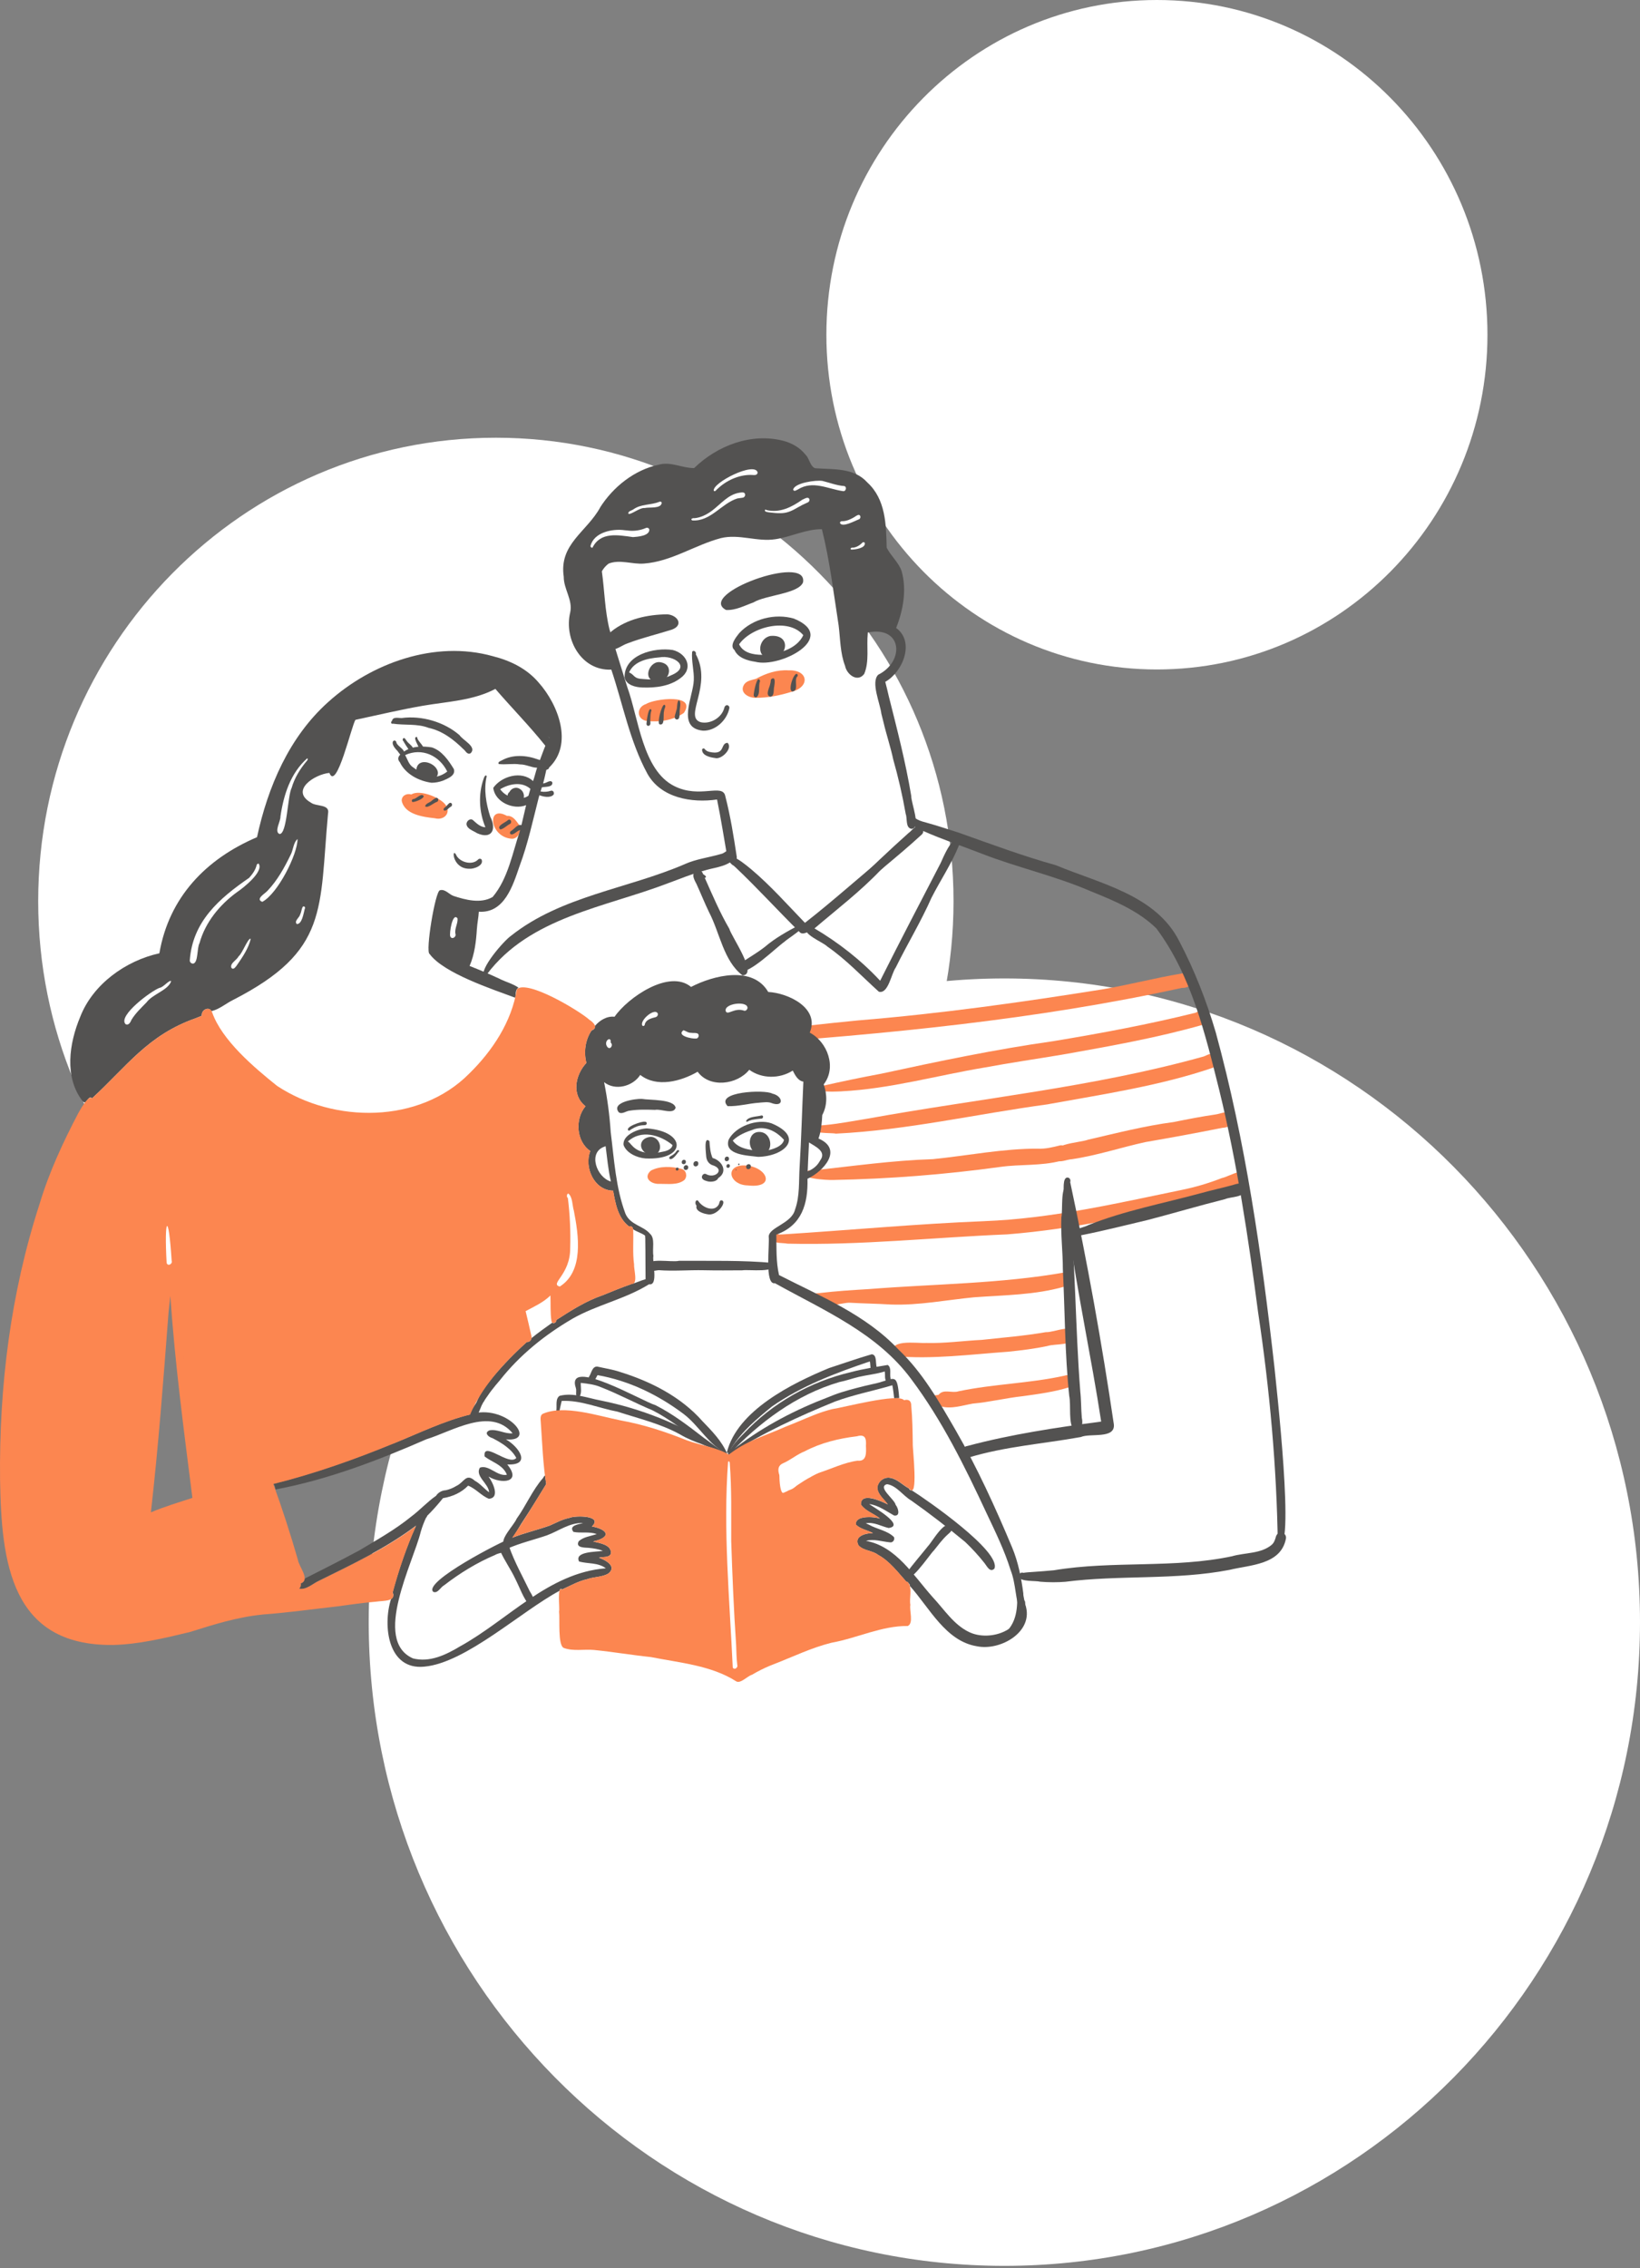
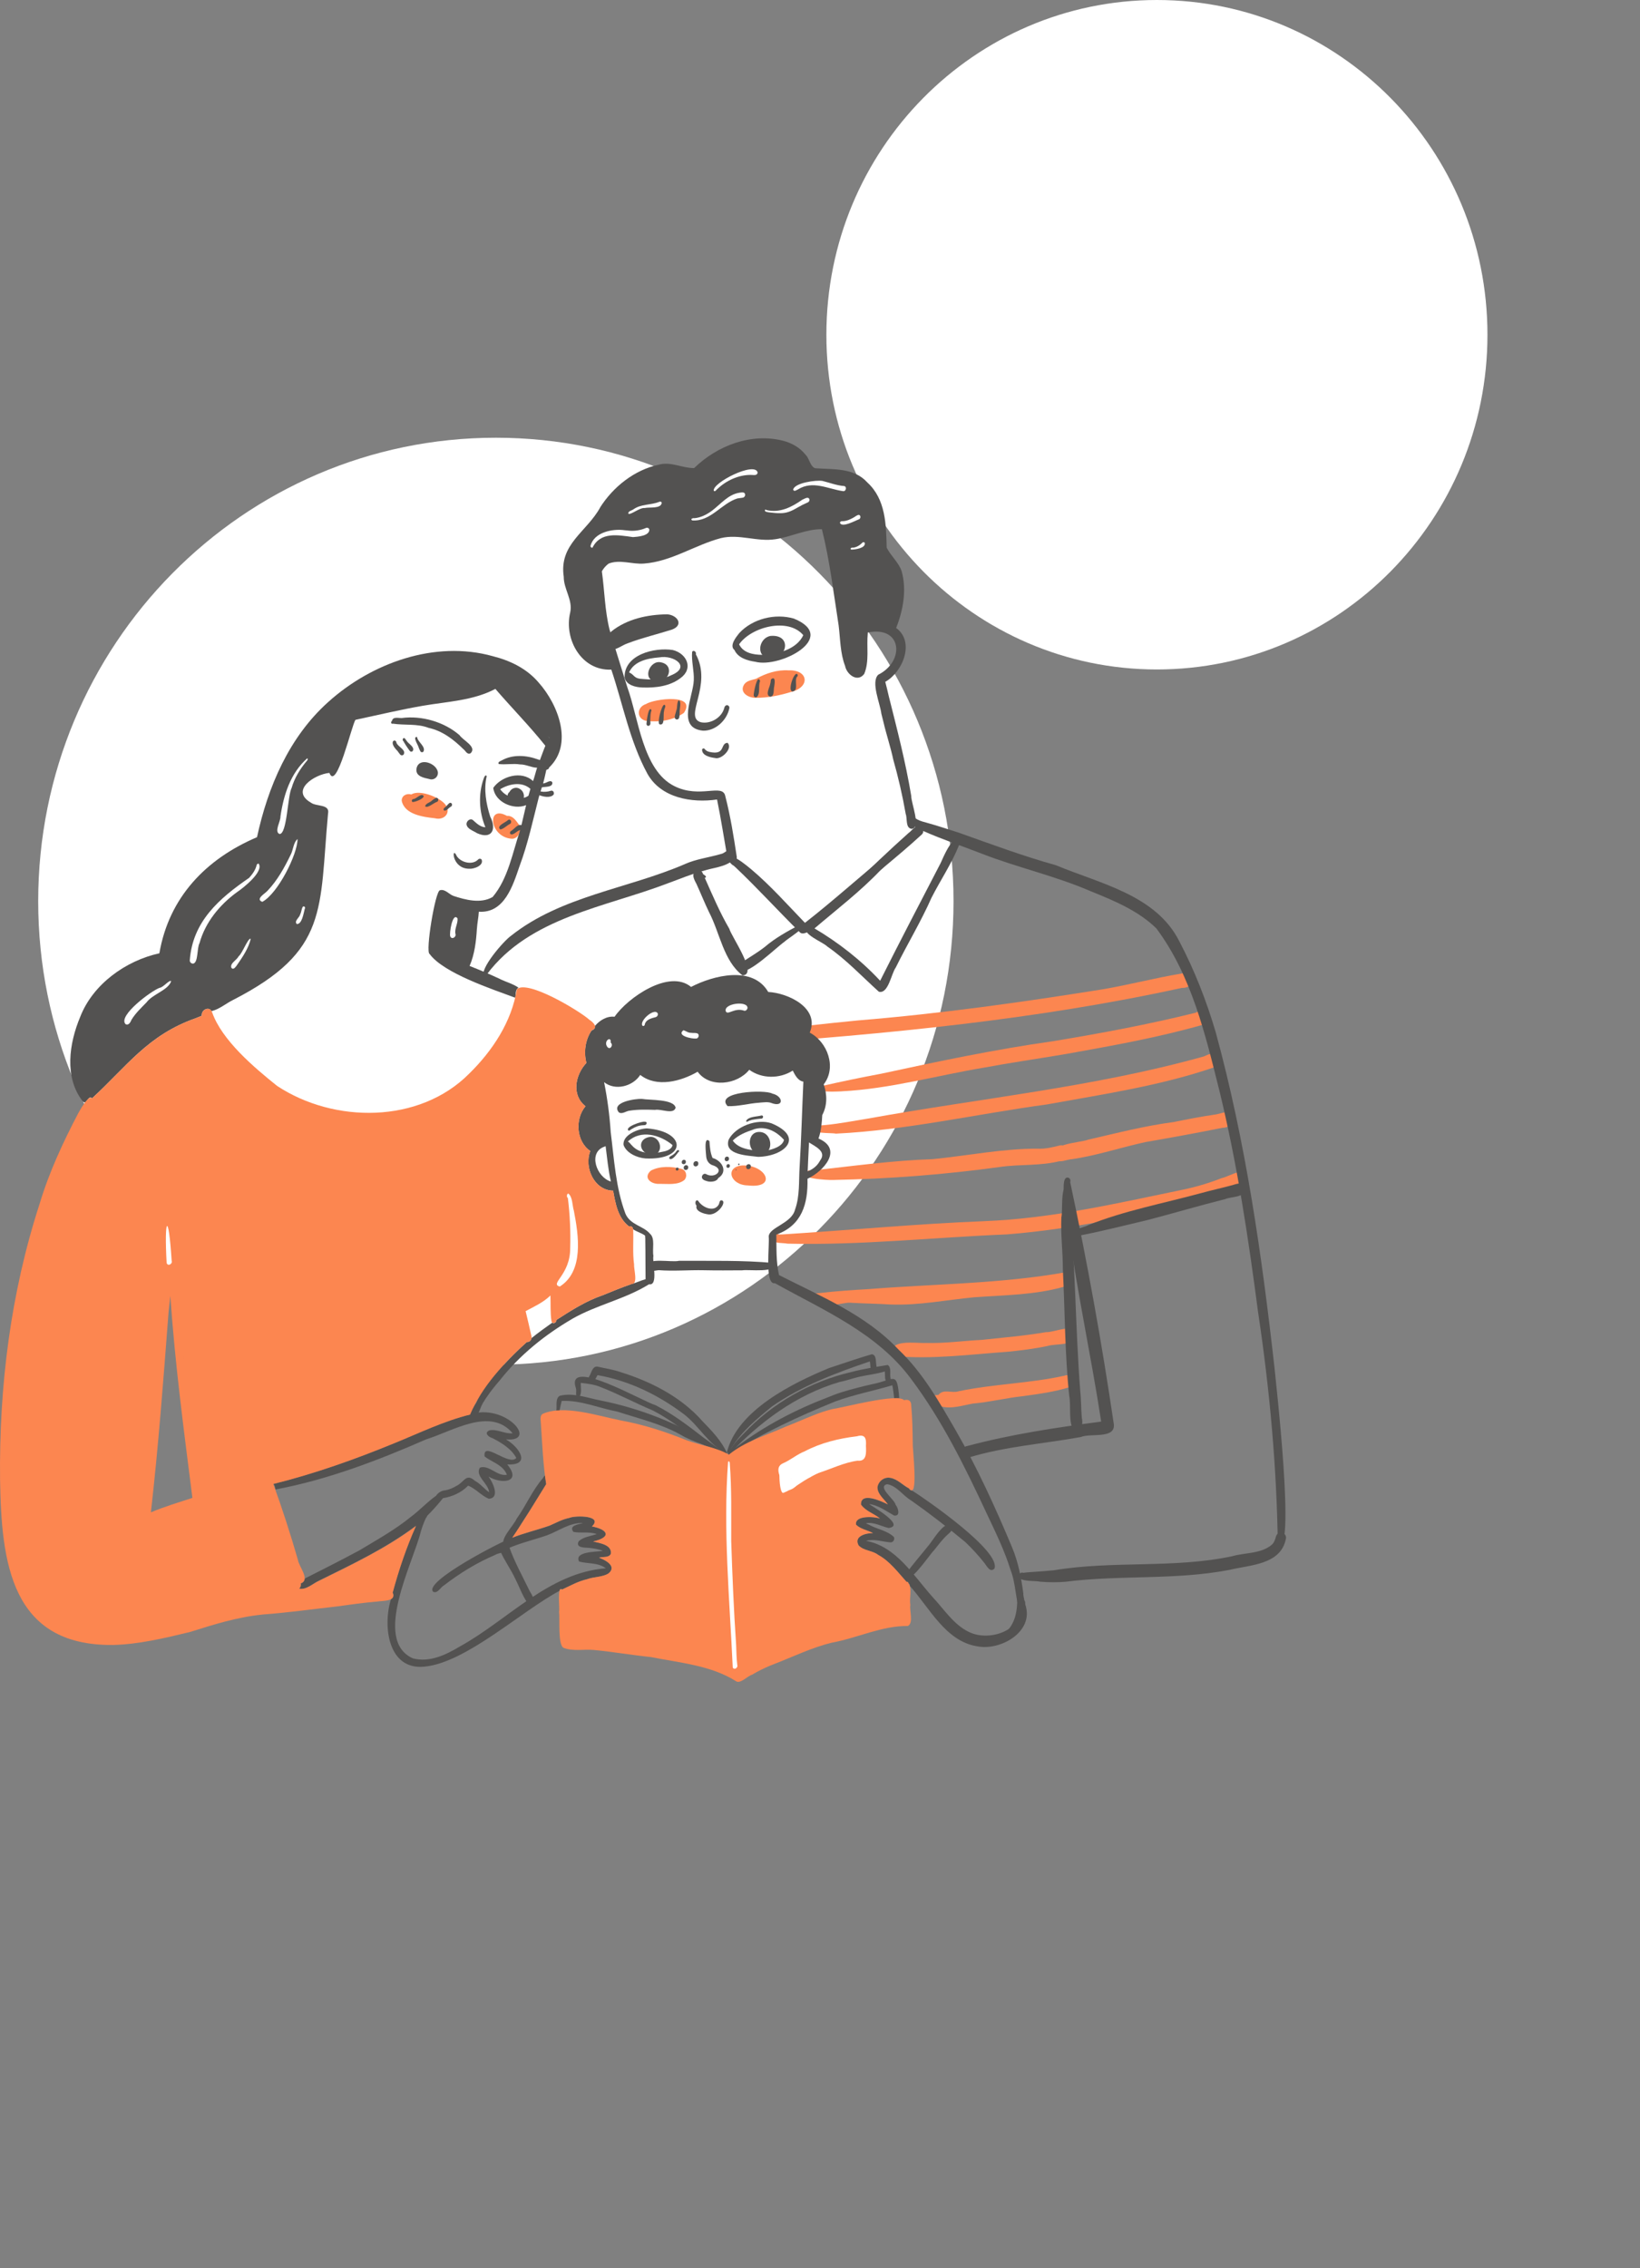
<svg xmlns="http://www.w3.org/2000/svg" width="644" height="890" viewBox="0 0 644 890" fill="none">
  <rect x="0" y="0" width="644" height="890" fill="#808080" stroke="none" />
-   <path d="M394.394 889.171C532.248 889.171 644 776.075 644 636.565C644 497.055 532.248 383.959 394.394 383.959C256.54 383.959 144.788 497.055 144.788 636.565C144.788 776.075 256.54 889.171 394.394 889.171Z" fill="white" />
  <path d="M194.717 535.523C293.971 535.523 374.433 454.095 374.433 353.647C374.433 253.2 293.971 171.771 194.717 171.771C95.462 171.771 15 253.2 15 353.647C15 454.095 95.462 535.523 194.717 535.523Z" fill="white" />
  <path d="M454.302 262.71C525.986 262.71 584.098 203.901 584.098 131.355C584.098 58.81 525.986 0 454.302 0C382.618 0 324.507 58.81 324.507 131.355C324.507 203.901 382.618 262.71 454.302 262.71Z" fill="white" />
  <g clip-path="url(#clip0_1601_11899)">
    <path d="M270.197 410.584C267.781 410.154 254.606 410.993 254.758 408.504C254.774 407.569 255.948 406.831 256.727 407.386C283.642 407.047 310.332 402.93 337.098 400.418C369.191 397.796 401.036 393.334 432.814 388.257H432.773C443.308 386.505 453.672 383.712 464.191 382.008L463.804 382.072C470.337 380.108 469.96 387.927 464.001 387.674C464.131 387.652 464.26 387.633 464.387 387.608C406.615 400.276 347.545 405.815 288.629 409.998H288.946L286.388 410.065H286.407C280.995 410.16 275.599 410.553 270.197 410.584Z" fill="#FC8650" />
    <path d="M321.279 429.26C321.646 427.845 319.946 426.448 322.409 426.236C330.275 424.462 338.165 422.8 346.101 421.33C368.45 416.491 390.836 411.791 413.492 408.596L413.315 408.627L413.72 408.558C432.403 405.47 451.085 401.983 469.469 397.422C473.611 394.914 476.119 400.273 472.002 402.233C454.694 407.151 436.855 410.344 419.148 413.511L419.249 413.495L417.349 413.812H417.413C407.144 415.538 396.831 417.02 386.6 418.926L386.717 418.904L386.312 418.974L386.495 418.942C367.832 422.052 349.406 427.31 330.449 428.256H330.715C328.007 428.37 325.265 428.542 322.58 428.095C322.552 428.728 322.726 429.789 321.89 429.922C321.802 429.935 321.712 429.927 321.628 429.897C321.545 429.868 321.469 429.818 321.409 429.753C321.349 429.688 321.305 429.609 321.283 429.523C321.26 429.437 321.259 429.347 321.279 429.26Z" fill="#FC8650" />
    <path d="M328.223 444.87C326.301 444.411 318.454 445.168 318.977 442.372C319.061 442.174 319.207 442.008 319.393 441.899C319.579 441.79 319.795 441.744 320.009 441.767C325.541 441.548 331.092 440.608 336.56 439.667L336.243 439.724L337.827 439.458L338.039 439.423H338.013C338.963 439.267 339.913 439.109 340.863 438.948L340.765 438.964C384.697 430.999 429.458 426.647 472.525 414.622L472.237 414.711C473.557 414.394 474.719 413.343 476.125 413.625C478.816 414.185 478.449 418.001 476.264 419.009C455.492 426.084 433.495 429.349 411.919 433.26H411.995L410.88 433.447L411.282 433.381C383.591 437.121 356.16 443.505 328.223 444.87Z" fill="#FC8650" />
    <path d="M327.115 463.049C325.37 463.138 311.523 462.546 317.526 459.303C317.939 459.35 318.355 459.366 318.771 459.35H318.739C334.587 457.631 350.385 455.379 366.341 454.872C380.162 453.485 393.889 450.689 407.821 450.755H407.407C410.507 450.939 413.448 450.175 416.421 449.438C420.332 449.146 419.955 454.986 416.58 455.54C408.825 457.605 400.687 456.807 392.781 457.925C371.012 460.927 349.085 462.638 327.115 463.049Z" fill="#FC8650" />
    <path d="M414.312 455.265C410.468 448.614 423.495 448.655 427.314 447.227C438.473 444.652 449.581 441.786 460.951 440.304C466.376 439.195 471.803 438.144 477.284 437.349C479.431 437.058 482.008 435.652 484.006 436.928C486.641 439.712 482.942 442.584 480.058 442.565C469.995 444.589 459.906 446.426 449.793 448.177C440.157 450.28 430.75 453.45 420.978 454.888C418.815 454.989 416.307 456.465 414.312 455.265Z" fill="#FC8650" />
    <path d="M309.211 488.034C307.273 487.619 304.436 488.154 303.113 486.451C302.524 484.949 304.696 483.803 305.88 484.452L307.463 484.408H307.235C333.723 482.742 360.179 480.234 386.714 479.204H386.521C412.682 478.219 438.238 472.278 463.782 467.005C469.246 465.907 474.603 464.331 479.792 462.296C482.898 461.688 490.558 456.475 489.725 463.103C487.825 466.97 478.566 468.034 474.561 470.036L474.725 469.988L474.336 470.109L474.409 470.086L473.605 470.334L473.772 470.28C448.01 476.484 421.953 482.314 395.485 484.395C366.736 485.576 338.001 488.731 309.211 488.034Z" fill="#FC8650" />
    <path d="M349.913 511.923C344.53 511.587 339.1 511.527 333.701 511.213C330.718 511.064 323.046 514.187 322.906 509.357C321.814 509.088 320.652 508.936 319.623 508.496C319.059 507.343 321.13 507.546 321.801 507.426C328.194 506.659 334.663 506.254 341.161 505.867C366.961 503.806 392.993 503.793 418.502 499.255C422.089 499.635 420.842 504.493 417.869 504.924C406.441 508.192 394.291 508.224 382.496 509.082C371.651 510.127 360.85 512.303 349.913 511.923Z" fill="#FC8650" />
    <path d="M351.417 532.173C347.469 525.088 360.074 527.245 363.766 527.004C371.049 527.21 378.294 526.143 385.574 525.791C393.949 524.882 402.356 524.208 410.674 522.767C413.917 523.001 422.64 518.649 422.552 524.185C421.025 528.394 414.851 527.109 411.282 528.208C406.216 529.287 401.048 529.908 395.887 530.443C381.207 531.492 365.945 533.509 351.417 532.173Z" fill="#FC8650" />
    <path d="M369.46 551.894C369.082 551.756 368.745 551.525 368.48 551.223C368.215 550.921 368.031 550.557 367.943 550.164C366.822 550.003 364.352 550.079 364.643 548.397C364.706 548.16 364.845 547.95 365.039 547.801C365.233 547.651 365.472 547.57 365.717 547.571C366.672 547.614 367.629 547.541 368.567 547.352C370.467 544.872 373.833 546.858 376.445 545.956C390.175 543.074 404.31 542.884 417.992 539.85C421.241 538.719 423.217 542.456 420.208 544.283C414.23 546.184 407.859 547.032 401.634 547.891C395.048 548.591 388.617 550.222 382.002 550.798C377.927 551.517 373.617 553.031 369.46 551.894Z" fill="#FC8650" />
    <path d="M296.827 273.836C293.902 273.956 290.127 271.72 292.271 268.509C293.313 267.09 295.231 266.849 296.818 266.399C300.703 264.243 305.165 262.754 309.651 263.064C317.403 262.748 318.283 269.554 310.839 271.479C306.336 272.87 301.552 273.87 296.827 273.836Z" fill="#FC8650" />
    <path d="M254.333 282.947C249.995 282.63 249.663 277.582 253.659 276.28C256.993 274.174 273.769 272.052 268.541 279.764C264.485 282.576 259.194 283.479 254.333 282.947Z" fill="#FC8650" />
    <path d="M170.755 321.1C166.144 320.594 158.893 319.64 157.75 314.26C157.652 312.217 159.735 311.216 161.509 311.758C164.716 309.762 172.252 312.733 174.64 315.434C177.499 318.633 174.602 322.117 170.755 321.1Z" fill="#FC8650" />
    <path d="M200.694 329.122C192.188 328.308 190.998 315.675 199.069 320.169C201.707 319.998 202.954 322.608 204.291 324.318L204.221 324.27C205.016 324.828 204.832 326.132 203.993 326.56C203.721 328.077 202.283 329.379 200.694 329.122Z" fill="#FC8650" />
    <path d="M258.979 464.566C255.758 464.801 252.329 462.219 255.584 459.379C259.115 457.478 263.744 457.703 267.56 458.676C269.491 459.154 270.03 461.589 268.779 463.018C266.173 465.184 262.183 464.519 258.979 464.566Z" fill="#FC8650" />
    <path d="M293.639 465.184C286.612 465.041 284.633 457.9 291.4 457.352C300.858 456.915 305.5 466.533 293.639 465.184Z" fill="#FC8650" />
    <path d="M278.199 463.654C277.341 463.442 276.242 463.217 275.742 462.425C275.299 461.545 276.154 460.338 277.145 460.677C280.783 462.859 285.061 458.805 279.656 457.193L279.801 457.26C278.329 456.753 277.487 455.436 277.325 453.928C277.293 452.842 276.198 445.539 278.592 447.813C278.728 450.03 278.908 452.357 279.808 454.41C283.516 455.442 286.008 459.746 282.059 462.289C281.464 463.66 279.513 463.844 278.199 463.654Z" fill="#535251" />
    <path d="M277.819 476.496C276.214 476.275 272.873 475.249 273.528 473.133C272.734 472.446 273.009 470.365 274.266 471.252L274.193 471.185C274.159 471.16 274.122 471.139 274.083 471.122C275.568 473.656 280.248 475.977 282.217 472.737C282.534 472.189 282.439 471.331 283.079 471.021C286.045 471.005 281.682 477.437 277.819 476.496Z" fill="#535251" />
    <path d="M253.437 454.593C250.192 454.34 246.009 452.522 244.866 449.342C244.346 445.358 250.711 442.885 254.048 442.809C269.634 443.996 269.783 455.382 253.437 454.593ZM257.674 452.376C258.739 452.26 259.797 452.079 260.84 451.835L260.711 451.863C262.053 451.578 263.849 450.856 264.092 449.346C259.213 445.301 251.664 443.167 246.538 447.965C247.291 448.281 247.703 449.168 248.336 449.681L248.209 449.564C250.594 452.215 254.267 452.709 257.674 452.367V452.376Z" fill="#535251" />
    <path d="M297.736 453.973C293.791 453.44 284.136 453.32 286.134 447.214L286.096 447.3C288.807 441.96 297.347 438.866 302.954 440.814C316.187 446.331 307.954 453.776 297.736 453.973ZM300.64 451.559C303.113 451.192 307.356 449.912 307.847 447.3C304.807 443.816 300.209 441.548 295.634 443.316L295.795 443.281C292.914 444.199 289.928 445.428 287.743 447.581C290.219 451.287 296.466 451.629 300.64 451.559Z" fill="#535251" />
    <path d="M255.977 453.143C250.879 452.804 250.011 446.869 255.267 446.131C259.726 445.925 260.948 453.146 255.977 453.143ZM256.312 450.578C256.461 450.541 256.604 450.484 256.737 450.407C256.653 450.265 256.558 450.13 256.452 450.004C256.281 450.151 256.061 450.227 255.837 450.218C255.612 450.208 255.4 450.114 255.242 449.954C255.342 450.113 255.407 450.293 255.432 450.479C255.719 450.556 256.016 450.589 256.312 450.578Z" fill="#535251" />
    <path d="M298.411 452.88C293.1 452.563 293.028 443.623 298.658 444.231C303.664 444.791 303.92 453.409 298.411 452.88Z" fill="#535251" />
    <path d="M254.653 451.778C254.351 451.668 254.086 451.475 253.889 451.221C253.691 450.968 253.569 450.664 253.536 450.344C253.503 450.024 253.56 449.702 253.702 449.413C253.844 449.125 254.063 448.882 254.337 448.712C257.456 444.497 259.83 453.206 254.653 451.778Z" fill="#535251" />
-     <path d="M246.886 443.705C244.907 442.378 252.145 439.857 253.26 440.203C253.353 440.183 253.449 440.187 253.54 440.213C253.632 440.238 253.715 440.286 253.785 440.35C253.854 440.415 253.906 440.496 253.938 440.585C253.97 440.675 253.979 440.77 253.966 440.864C253.912 441.631 253.083 441.533 252.519 441.564H252.605C250.92 441.596 249.41 442.223 247.994 443.097L248.061 443.062C247.636 443.211 247.345 443.731 246.886 443.705Z" fill="#535251" />
+     <path d="M246.886 443.705C244.907 442.378 252.145 439.857 253.26 440.203C253.353 440.183 253.449 440.187 253.54 440.213C253.632 440.238 253.715 440.286 253.785 440.35C253.854 440.415 253.906 440.496 253.938 440.585C253.912 441.631 253.083 441.533 252.519 441.564H252.605C250.92 441.596 249.41 442.223 247.994 443.097L248.061 443.062C247.636 443.211 247.345 443.731 246.886 443.705Z" fill="#535251" />
    <path d="M292.958 439.93C293.826 438.074 297.21 438.267 299.072 437.713C300.101 437.738 299.626 439.211 298.734 438.98H298.759C297.676 439.081 296.59 439.208 295.526 439.414H295.463L295.146 439.49H295.19C294.843 439.578 294.501 439.683 294.164 439.807L294.221 439.784C293.826 439.93 293.214 440.541 292.958 439.93Z" fill="#535251" />
    <path d="M242.982 436.491C239.815 432.529 249.486 431.088 252.066 431.233C255.1 431.778 264.612 431.233 265.305 434.689C264.514 437.523 259.485 435.031 257.253 435.54C253.906 435.436 250.515 435.328 247.196 435.857C245.812 435.993 244.286 437.396 242.982 436.491Z" fill="#535251" />
    <path d="M285.716 434.074C280.425 428.402 300.418 427.458 303.277 429.156C307.644 430.125 307.954 434.784 302.793 432.804H302.837C301.409 432.32 299.908 432.611 298.436 432.684H298.594L298.015 432.725H298.173C294.015 432.985 289.874 434.229 285.716 434.074Z" fill="#535251" />
    <path d="M265.369 458.774C265.391 458.01 266.55 457.953 266.477 458.774C266.455 459.543 265.296 459.6 265.369 458.774Z" fill="#535251" />
    <path d="M267.718 455.993C267.75 454.881 269.431 454.799 269.327 455.993C269.295 457.108 267.614 457.193 267.718 455.993Z" fill="#535251" />
    <path d="M268.491 458.182C268.525 456.972 270.362 456.88 270.248 458.182C270.213 459.401 268.377 459.493 268.491 458.182Z" fill="#535251" />
    <path d="M272.316 456.693C272.354 455.373 274.355 455.278 274.216 456.693C274.178 458.02 272.18 458.118 272.316 456.693Z" fill="#535251" />
    <path d="M284.586 454.777C284.621 453.618 286.375 453.529 286.267 454.777C286.248 455.942 284.478 456.028 284.586 454.777Z" fill="#535251" />
    <path d="M285.257 457.558C285.286 456.607 286.71 456.544 286.622 457.558C286.593 458.505 285.168 458.574 285.257 457.558Z" fill="#535251" />
    <path d="M289.867 456.893C289.867 456.522 290.437 456.494 290.406 456.893C290.374 457.292 289.836 457.292 289.867 456.893Z" fill="#535251" />
    <path d="M293.015 457.827C293.053 456.56 294.962 456.468 294.845 457.827C294.798 459.097 292.898 459.192 293.015 457.827Z" fill="#535251" />
    <path d="M288.857 459.098C288.857 458.859 289.226 458.84 289.204 459.098C289.182 459.355 288.838 459.352 288.857 459.098Z" fill="#535251" />
    <path d="M262.867 454.679C262.63 454.185 263.079 453.801 263.5 453.624L263.434 453.662C263.761 453.481 264.079 453.281 264.384 453.064C264.571 452.918 264.745 452.766 264.916 452.604L264.868 452.655C265.41 452.294 265.742 451.157 266.474 451.315C266.545 451.36 266.603 451.424 266.639 451.501C266.675 451.577 266.688 451.663 266.677 451.746C266.666 451.83 266.631 451.909 266.577 451.974C266.522 452.038 266.45 452.086 266.369 452.11C265.704 452.972 263.972 455.546 262.867 454.679Z" fill="#535251" />
    <path d="M400.849 633.197C398.651 627.994 399.009 621.562 396.84 616.121C394.452 608.415 390.871 601.144 387.432 593.863C378.911 575.596 369.966 557.379 357.82 541.192C344.407 523.042 323.413 514.2 304.306 503.562C300.095 504.347 302.296 488.24 301.859 485.231C302.017 481.586 310.804 480.164 312.172 474.742C314.145 469.358 313.619 463.467 314.005 457.833C314.67 446.717 314.955 435.585 315.468 424.459C313.309 424.111 312.207 421.884 311.301 420.12C306.165 423.385 299.199 423.408 294.218 419.804C289.494 425.691 278.702 427.088 273.953 420.57C267.411 424.348 257.899 426.92 251.408 421.815C248.51 426.35 241.56 428.149 237.219 424.665C238.515 431.146 239.384 437.705 239.818 444.3C239.818 444.234 239.818 444.167 239.793 444.101C241.161 454.869 241.766 466.112 245.616 476.31C247.582 480.788 252.649 481.019 255.21 484.126C257.379 485.921 256.046 490.222 256.585 492.835V492.81C256.053 495.179 258.662 504.673 254.859 503.973C245.483 509.832 234.359 512.03 224.778 517.497L224.831 517.465L224.667 517.56H224.689C213.923 523.837 204.075 531.77 196.336 541.582C194.008 544.244 191.847 547.049 189.867 549.981C189.304 551.096 188.021 553.743 186.745 551.881C187.673 545.23 201.441 531.387 206.89 526.605C207.777 526.754 208.584 525.972 208.689 525.126C211.33 522.988 214.1 521.009 216.874 519.039C217.606 519.612 218.521 518.767 218.48 517.965C224.258 514.247 230.081 510.529 236.579 508.296L236.525 508.322L236.481 508.347C240.309 506.764 244.137 505.215 248.045 503.847C249.818 503.416 251.645 502.475 253.501 501.988C253.428 497.044 253.501 492.021 253.393 487.125C253.393 487.169 253.393 487.214 253.393 487.261C253.423 486.462 253.392 485.661 253.301 484.867C251.87 483.819 250.071 483.4 248.602 482.393C248.602 482.365 248.602 482.34 248.602 482.311C248.602 482.283 248.602 482.311 248.602 482.311C248.601 482.305 248.601 482.298 248.602 482.292C248.597 482.266 248.591 482.241 248.583 482.216C248.557 482.038 248.492 481.869 248.392 481.72C248.292 481.571 248.159 481.446 248.005 481.355C247.85 481.264 247.677 481.208 247.498 481.193C247.319 481.177 247.139 481.202 246.971 481.266C242.602 477.912 241.68 472.341 240.746 467.255C233.305 467.141 229.252 458.08 231.785 451.692C226.206 447.892 225.718 439.05 229.904 434.112C224.284 429.713 225.886 421.761 230.256 417.105C229.144 412.852 229.819 407.994 232.326 404.329C232.73 404.252 233.09 404.028 233.336 403.699C233.582 403.37 233.696 402.961 233.656 402.553C235.534 400.358 238.352 398.645 241.329 398.99C246.525 391.475 262.816 380.181 271.366 387.291C280.175 382.727 295.621 378.838 301.669 389.27C309.569 389.685 322.004 395.585 317.976 405.223C324.983 408.925 328.622 418.91 323.457 425.526C324.835 429.495 324.904 433.786 322.894 437.561C322.719 440.671 322.479 443.825 321.405 446.783C331.221 450.954 323.445 459.654 317.08 462.577C317.324 472.424 314.886 480.876 304.851 484.487C304.94 489.779 304.709 495.115 305.912 500.357C322.32 508.759 339.989 515.9 352.848 529.62C362.313 538.583 368.788 550.079 375.27 561.255C383.775 575.995 390.881 591.592 397.454 607.275C399.848 613.02 401.042 619.164 401.843 625.312C401.682 627.259 404.553 633.913 400.849 633.197ZM237.361 449.963C230.664 452.3 234.397 462.15 239.894 463.654C238.811 459.1 238.435 454.419 237.817 449.789L237.361 449.963ZM317.663 448.848C317.504 452.459 317.27 456.063 317.159 459.673C319.005 458.942 320.721 457.665 321.735 455.936L321.627 456.123C321.823 455.787 322.023 455.452 322.219 455.113L322.105 455.309C324.692 451.851 320.094 449.884 317.672 448.31C317.678 448.481 317.672 448.671 317.663 448.848Z" fill="#535251" />
    <path d="M117.412 623.395C117.696 623.145 117.906 622.82 118.017 622.458C118.129 622.096 118.139 621.71 118.046 621.343C118.945 621.22 119.597 620.33 119.661 619.465C126.833 615.839 134.014 612.225 141.101 608.403L141.069 608.422C148.064 604.238 155.245 600.232 161.569 595.07C164.925 592.558 167.784 589.369 171.223 586.987C171.635 586.353 172.19 585.825 172.845 585.447C173.499 585.068 174.233 584.849 174.988 584.808L174.805 584.853C176.368 584.539 177.862 583.947 179.215 583.105L179.291 583.063L179.355 583.029L179.291 583.063C182.296 581.673 182.961 577.917 186.498 581.109L186.47 581.09C188.629 582.24 190.105 584.21 192.055 585.603C191.9 582.161 186.41 579.269 188.446 575.934C192.03 574.668 195.181 579.463 199.037 578.737C198.913 578.364 198.747 578.005 198.54 577.67C198.539 577.677 198.539 577.685 198.54 577.692C196.732 574.595 192.933 573.619 190.289 571.539C189.525 565.097 199.813 575.497 202.745 572.14C200.861 568.555 196.957 566.212 193.449 564.381H193.477C191.894 564.011 189.855 562.234 192.258 561.287C195.377 560.723 198.274 562.807 201.301 562.446C192.562 551.97 177.629 561.686 167.357 564.825L167.585 564.733C148.479 573.087 128.748 580.647 108.201 584.504C108.018 583.751 107.995 582.747 107.251 582.319C123.479 578.284 139.479 572.593 154.786 566.307H154.764C164.51 562.351 174.225 557.594 184.529 555.057C198.49 550.44 211.678 566.038 198.661 564.834C203.705 567.684 208.945 575.124 199.189 574.683C205.079 581.85 196.875 582.471 191.837 579.434C193.442 581.578 196.545 587.827 191.964 588.143C188.984 586.949 186.878 584.181 183.819 583C181.232 585.714 177.613 587.314 173.95 587.906C170.758 591.871 167.272 595.643 163.256 598.788C151.354 607.687 138.558 613.692 125.139 620.323C122.776 621.429 120.199 623.994 117.412 623.395Z" fill="#535251" />
    <path d="M185.947 556.521C185.776 556.488 185.615 556.413 185.479 556.302C185.344 556.192 185.238 556.049 185.172 555.887C185.011 555.816 184.87 555.705 184.762 555.566C184.654 555.427 184.583 555.263 184.554 555.089C184.383 554.168 185.149 553.411 185.586 552.651C187.17 550.095 189.069 547.925 190.558 545.313C190.682 545.102 190.882 544.946 191.117 544.877C191.352 544.807 191.605 544.829 191.824 544.939C193.268 546.421 190.532 548.423 190.057 549.968L190.137 549.832C188.636 551.384 187.971 556.378 185.947 556.521Z" fill="#535251" />
    <path d="M166.651 654.021C152.307 655.487 150.264 638.005 153.516 627.589C154.346 627.015 154.761 625.777 154.15 624.922C156.207 617.193 158.767 609.607 161.813 602.211C163.057 599.738 164.438 594.791 167.031 593.746C167.841 593.911 167.943 595.124 167.313 595.567C166.48 597.327 165.789 599.151 165.245 601.02C162.294 613.188 146.066 643.712 162.199 650.803L162.015 650.755C168.712 652.529 175.143 649.378 180.757 646.005L180.586 646.106C199.487 635.699 215.399 617.182 237.899 615.43C234.815 613.081 230.746 613.727 227.387 612.767C225.398 608.767 234.305 609.027 236.636 608.599C236.67 608.601 236.704 608.601 236.737 608.599H236.753C234.961 607.861 233.017 607.592 231.098 607.405H231.12C229.483 607.291 225.88 607.405 227.257 604.805C229.119 603.104 231.991 602.791 234.34 602.015L234.09 601.945L234.242 601.986C231.297 600.922 228.074 601.752 225.167 601.138C223.179 598.569 227.33 598.164 229.002 597.682C223.758 597.401 219.474 600.767 214.778 602.496C209.556 604.292 204.132 605.527 199.075 607.798C198.512 609.461 195.798 609.293 194.414 610.189H194.433C187.274 613.207 180.574 617.343 174.425 622.075C173.019 622.787 171.863 625.464 170.134 624.665C165.948 620.802 197.29 604.637 201.127 603.446C205.966 601.546 211.016 600.39 215.918 598.648C218.549 597.496 220.617 596.273 223.593 595.652C225.962 594.629 237 594.686 232.428 599.006C238.872 600.232 240.205 603.263 232.915 604.91C235.55 605.575 240.271 606.176 239.882 609.682C239.207 611.415 236.715 610.807 235.227 611.266C237.798 612.216 242.364 614.639 238.944 617.445C236.535 618.974 233.245 618.711 230.55 619.715C227.114 620.466 223.9 622.322 220.699 623.75C220.354 623.117 219.727 623.772 219.705 624.27C204.553 632.377 182.923 652.529 166.651 654.021Z" fill="#535251" />
    <path d="M198.024 606.119C196.064 604.219 201.96 598.3 202.853 596.013C206.555 590.873 209.075 584.733 213.233 580.014C213.464 579.656 213.641 579.238 214.005 578.997C214.183 580.128 214.35 581.261 214.483 582.398C211.478 587.345 208.385 592.34 205.218 597.157C204.002 598.845 199.75 607.035 198.024 606.119Z" fill="#535251" />
    <path d="M208.056 630.186C205.491 627.25 204.164 623.139 202.372 619.633C200.614 615.833 198.084 612.425 196.416 608.59C195.564 606.392 199.015 604.324 199.915 606.911C202.061 613.033 205.275 618.718 208.081 624.545C208.049 624.485 208.014 624.425 207.98 624.368C208.964 625.913 211.596 630.268 208.056 630.186Z" fill="#535251" />
    <path d="M383.63 646.027C371.325 644.041 364.998 630.93 357.307 622.382C357.319 622.147 357.263 621.914 357.146 621.711C357.028 621.507 356.854 621.342 356.645 621.236C356.644 621.154 356.623 621.074 356.584 621.002C356.546 620.931 356.49 620.87 356.423 620.824C356.355 620.779 356.277 620.75 356.197 620.741C356.116 620.733 356.034 620.743 355.958 620.773C352.627 617.074 349.308 612.602 344.84 610.195C342.526 608.387 339.109 608.612 337.111 606.439C335.167 602.803 339.98 601.606 342.789 601.616C340.658 600.498 337.871 600.032 336.139 598.351C335.506 594.55 343.181 595.123 345.534 595.912C343.143 593.907 339.885 593.062 338.055 590.43C337.896 585.302 346.136 589.112 348.596 590.36C347.158 588.26 344.521 586.417 344.514 583.659C344.85 581.227 347.234 579.456 349.647 579.96C352.497 580.482 354.473 582.829 356.949 584.112C357.004 584.347 357.146 584.552 357.346 584.686C357.547 584.82 357.791 584.873 358.029 584.834C364.013 588.612 393.097 608.761 390.504 615.532C388.794 617.283 387.578 614.645 386.635 613.441C384.294 610.472 381.74 607.676 378.994 605.077C372.132 599.418 365.093 593.948 357.813 588.827C354.584 586.953 352.142 583.029 348.384 582.433H348.548C348.29 582.434 348.034 582.489 347.798 582.595L347.953 582.535C344.812 583.9 351.259 588.324 351.708 590.531C352.728 591.751 353.707 595.155 351.075 594.705C347.963 593.008 344.907 590.642 341.3 590.234C343.001 591.409 355.695 598.683 348.944 599.621C345.974 598.94 343.124 597.144 339.986 597.781L341.294 598.354L341.148 598.29C344.283 600.08 348.431 600.618 351.018 603.149C351.522 604.175 350.607 605.483 349.457 605.239C346.332 604.967 343.2 603.792 340.075 604.669C351.889 606.816 358.649 618.24 366.113 626.597L366.027 626.486L366.154 626.648C366.173 626.673 366.192 626.702 366.214 626.727L366.167 626.667C370.679 631.459 374.513 637.603 380.568 640.459C388.8 644.428 402.549 639.626 400.792 629.001C400.697 627.734 402.644 627.513 402.54 628.897C402.504 629.177 402.537 629.461 402.635 629.726C406.21 640.307 392.857 647.94 383.63 646.027Z" fill="#535251" />
    <path d="M395.045 643.332C393.002 642.575 394.864 640.646 395.757 639.721C400.041 634.895 399.557 628.251 399.284 622.227C399.446 620.602 398.335 618.088 399.512 616.897C399.578 616.89 399.644 616.896 399.707 616.917C399.77 616.937 399.827 616.971 399.876 617.015C399.925 617.059 399.964 617.113 399.99 617.174C400.016 617.234 400.029 617.3 400.029 617.366C400.082 620.143 400.896 622.832 401.384 625.549C402.774 631.851 401.773 640.684 395.045 643.332Z" fill="#535251" />
    <path d="M355.765 617.543C358.469 613.803 361.578 610.3 364.46 606.674C366.065 605.017 371.458 595.342 373.681 599.323C374.152 600.675 372.902 601.467 372.056 602.259C370.049 604.083 368.446 606.287 366.756 608.393C365.35 609.581 355.828 624.013 355.765 617.543Z" fill="#535251" />
    <path d="M285.776 570.474C286.935 569.391 288.31 568.574 289.554 567.577L289.443 567.662C300.301 559.46 312.504 553.122 325.199 548.289L325.284 548.258C326.016 547.966 326.738 547.675 327.469 547.387L327.304 547.453C331.269 545.933 335.401 544.92 339.514 543.875L339.35 543.913C340.179 543.719 341.009 543.533 341.842 543.343L341.674 543.381L342.051 543.292L341.889 543.33L342.298 543.235H342.253C351.221 541.566 352.221 537.499 353.111 548.619C352.446 548.619 351.784 548.619 351.119 548.657C350.917 546.969 350.746 545.271 350.401 543.605C342.953 545.822 335.259 547.286 327.95 549.974L328.004 549.952C313.622 555.805 299.269 562.392 286.255 570.82C286.125 570.668 285.961 570.549 285.776 570.474Z" fill="#535251" />
    <path d="M285.298 570.373C279.298 567.656 272.813 566.326 267.066 562.906C259.359 558.652 250.679 556.638 242.367 553.93L242.545 553.974C235.262 552.622 228.033 549.373 220.566 549.759C220.25 551.026 219.993 552.318 219.708 553.594C219.293 553.572 218.878 553.553 218.464 553.556C218.758 551.71 217.986 548.933 219.749 547.751C225.132 546.374 230.731 548.616 236.015 549.61C251.806 552.79 266.885 558.821 280.514 567.409H280.495L280.777 567.599L280.745 567.577L280.941 567.71C282.357 568.688 283.911 569.442 285.343 570.396L285.298 570.373Z" fill="#535251" />
    <path d="M285.859 570.516C287.319 567.488 289.627 564.942 292.008 562.598L291.989 562.614C303.287 550.579 318.21 542.155 334.252 538.424C338.941 537.158 343.849 536.455 348.589 535.641C350.217 536.705 349.264 539.257 349.72 540.914C349.891 541.794 348.862 542.773 348.054 542.149C347.26 541.078 347.674 539.466 347.421 538.193C344.055 539.226 340.556 539.552 337.136 540.337H337.155C334.622 540.952 332.143 541.851 329.556 542.358C312.59 547.352 298.167 558.155 286.213 570.839C286.118 570.709 285.997 570.599 285.859 570.516Z" fill="#535251" />
    <path d="M283.43 569.433C280.621 568.045 277.284 568.049 274.811 566.034L274.843 566.057L274.668 565.936L274.738 565.987C268.744 561.483 262.861 556.802 256.145 553.398L256.281 553.461C249.435 550.611 242.915 547.058 236 544.369C236.019 544.38 236.039 544.389 236.06 544.397C233.549 543.289 230.762 542.978 228.058 542.674C227.992 544.467 228.644 546.937 227.317 548.331C225.563 548.647 226.554 545.797 226.146 544.768C221.807 532.046 252.858 550.202 257.208 551.343L257.072 551.279L257.525 551.482L257.389 551.422C264.311 554.905 270.394 559.621 276.502 564.331L276.375 564.248L277.065 564.711L276.942 564.631C279.143 566.183 281.217 567.916 283.443 569.439L283.43 569.433Z" fill="#535251" />
    <path d="M285.298 570.373C278.357 567.133 274.513 559.469 268.421 554.855C258.428 547.365 247.006 541.8 234.657 539.634C233.932 540.638 233.39 542.925 231.76 542.209C231.088 541.835 230.949 540.888 231.297 540.249C232.247 538.922 232.478 536.173 234.54 536.268C237.554 536.977 240.638 537.389 243.574 538.412C255.533 542.104 267.42 548.157 275.78 557.635C279.443 561.436 283.436 565.487 285.52 570.386C285.446 570.375 285.372 570.371 285.298 570.373Z" fill="#535251" />
    <path d="M285.441 569.93C289.449 553.538 311.089 542.801 325.588 536.847C331.152 535.048 336.718 533.047 342.317 531.444C344.533 531.634 343.681 535.207 344.365 536.781C344.473 537.775 343.273 538.789 342.393 538.092C341.601 537.072 341.867 535.489 341.569 534.247C328.169 538.77 314.8 543.815 303.11 551.951L303.186 551.891C297.372 556.641 291.39 561.604 287.353 568.011L287.417 567.903L287.008 568.625C287.328 569.246 285.954 570.757 285.441 569.93Z" fill="#535251" />
    <path d="M253.697 496.936C254.2 493.237 263.656 495.514 266.626 494.77C278.915 494.827 291.641 494.498 303.746 495.619C305.963 499.768 293.727 498.064 291.53 498.498C286.483 498.526 281.442 498.58 276.394 498.466C270.486 498.336 264.564 498.887 258.662 498.444C256.946 498.577 253.611 499.717 253.697 496.936Z" fill="#535251" />
    <path d="M187.312 326.953C185.903 326.003 183.512 325.388 183.196 323.523C183.069 322.256 184.602 320.92 185.729 321.832C187.106 323.064 188.655 324.59 190.608 324.628C188.123 318.646 187.739 311.691 189.924 305.56C190.064 305.088 190.599 303.739 191.128 304.562C189.886 309.74 190.887 315.45 192.511 320.489C195.105 325.461 193.107 329.556 187.312 326.953Z" fill="#535251" />
    <path d="M184.136 340.913C177.547 340.818 177.372 332.46 179.035 335.32C180.301 338.332 185.311 339.754 187.686 337.35C187.769 337.246 187.872 337.161 187.991 337.099C188.109 337.038 188.238 337.002 188.371 336.994C188.504 336.986 188.637 337.006 188.762 337.052C188.886 337.099 189 337.171 189.095 337.265C190.165 339.643 186.014 341.119 184.136 340.913Z" fill="#535251" />
    <path d="M161.999 314.725C161.467 314.446 161.771 313.487 162.373 313.579C163.598 313.417 165.343 311.14 166.331 312.312C166.743 313.376 162.826 314.833 161.999 314.725Z" fill="#535251" />
    <path d="M166.964 316.416C167.056 315.229 168.981 314.947 169.719 314.066C170.162 313.667 170.67 313.346 171.22 313.116C172.17 312.85 172.408 314.351 171.603 314.671C170.384 314.972 167.902 317.328 166.964 316.416Z" fill="#535251" />
    <path d="M174.216 317.902C173.943 317.069 175.102 316.701 175.482 316.112C175.967 315.647 176.701 314.491 177.382 315.317C177.501 315.516 177.54 315.752 177.491 315.978C177.442 316.205 177.307 316.403 177.116 316.533C176.245 316.866 175.086 318.716 174.216 317.902Z" fill="#535251" />
    <path d="M196.473 325.509C194.661 324.08 198.718 322.7 199.535 321.762C200.567 321.129 201.197 322.801 200.279 323.32C199.003 323.928 197.803 325.284 196.473 325.509Z" fill="#535251" />
-     <path d="M169.479 307.172C164.52 306.516 159.213 303.786 157.015 299.105C155.299 297.205 157.512 295.644 159.045 294.671C162.142 292.705 166.056 292.749 169.564 293.291C173.516 294.557 176.122 298.38 178.208 301.769C179.095 304.413 175.606 305.61 173.728 306.434L173.867 306.377C172.459 306.885 170.976 307.154 169.479 307.172ZM170.077 304.955C172.106 304.804 174.042 304.041 175.628 302.766C172.512 296.464 165.688 293.297 159.086 296.306C160.071 298.022 160.536 300.163 162.373 301.221L162.218 301.119C164.656 302.731 166.999 304.847 170.077 304.958V304.955Z" fill="#535251" />
    <path d="M168.576 305.708C166.502 305.237 163.336 304.72 163.51 301.952C164.007 297.202 170.542 299.023 171.774 302.37C171.958 302.823 172.006 303.319 171.914 303.799C171.822 304.279 171.593 304.722 171.255 305.075C170.917 305.428 170.485 305.675 170.009 305.787C169.534 305.9 169.036 305.872 168.576 305.708Z" fill="#535251" />
    <path d="M157.228 296.182C156.797 295.732 156.48 295.188 156.094 294.703L156.024 294.611L156.069 294.671C152.193 290.871 155.47 289.519 155.704 291.536C156.338 293.119 159.574 294.241 158.504 296.093C158.429 296.187 158.335 296.265 158.228 296.321C158.122 296.377 158.005 296.41 157.885 296.418C157.765 296.427 157.645 296.41 157.531 296.369C157.418 296.329 157.315 296.265 157.228 296.182Z" fill="#535251" />
    <path d="M160.98 294.757C160.029 293.506 159.163 292.191 158.39 290.823C157.864 290.491 158.187 289.373 158.858 289.68C159.203 289.943 159.378 290.377 159.666 290.7C160.388 291.922 162.968 293.116 162.094 294.69C162.029 294.773 161.947 294.841 161.854 294.89C161.76 294.939 161.657 294.967 161.552 294.974C161.447 294.98 161.341 294.964 161.243 294.926C161.144 294.889 161.054 294.831 160.98 294.757Z" fill="#535251" />
    <path d="M165.099 294.88C164.776 294.286 164.504 293.665 164.286 293.024L164.324 293.119C164.14 292.293 161.879 288.939 163.779 289.237L163.738 289.199C163.804 289.253 163.851 289.326 163.875 289.408C163.898 289.49 163.895 289.577 163.868 289.658C164.4 291.365 167.322 293.202 166.239 294.994C166.16 295.069 166.066 295.126 165.963 295.161C165.861 295.197 165.751 295.209 165.643 295.198C165.535 295.187 165.43 295.153 165.337 295.099C165.243 295.044 165.162 294.969 165.099 294.88Z" fill="#535251" />
    <path d="M184.139 295.761C183.129 295.672 182.711 294.494 181.939 293.965C181.986 294.003 182.03 294.048 182.075 294.089C178.152 290.212 173.712 286.773 168.209 285.604L168.326 285.636C163.814 283.881 158.852 284.686 154.289 283.98C153.535 284.252 153.339 283.251 153.931 282.903C154.226 281.155 156.42 281.804 157.68 281.779C165.552 280.705 174.497 283.292 180.479 288.524C181.726 290.494 187.328 292.996 184.855 295.542C184.646 295.69 184.395 295.767 184.139 295.761Z" fill="#535251" />
    <path d="M32.393 432.047C25.142 422.667 27.178 409.318 31.484 399.075C36.449 386.227 49.378 376.979 62.582 374.094C66.353 352.14 80.853 337.075 100.925 328.53C105.187 308.749 113.562 289.18 128.907 275.47C145.923 260.129 170.808 251.188 193.426 257.475C200.393 259.232 206.874 262.358 211.583 267.926C219.205 276.509 225.272 292.084 215.557 301.259C215.649 301.766 214.895 301.975 214.528 302.12C214.119 303.891 213.784 305.674 213.261 307.409C214.423 307.507 216.158 305.699 216.893 307.048C217.131 309.034 214.075 308.654 212.777 308.971L212.264 310.583C213.624 310.842 215.029 310.747 216.342 310.307C217.226 310.041 217.792 311.124 217.374 311.837C216.108 313.24 213.401 312.676 211.811 312.055L211.735 312.309C211.739 312.29 211.744 312.272 211.751 312.255L211.732 312.315C211.733 312.336 211.733 312.357 211.732 312.378C211.697 312.508 211.659 312.635 211.624 312.761V312.72L211.529 313.053C211.529 313.027 211.529 313.002 211.551 312.974C209.233 322.003 207.296 331.14 204.015 339.893C201.374 347.596 198.059 358.433 188.028 357.777C187.907 360.051 187.394 362.297 187.274 364.564V364.346C186.992 369.283 186.375 374.525 184.399 379.06C188.484 380.675 192.515 382.379 196.492 384.251L196.203 384.124C198.632 385.34 201.384 386.024 203.61 387.582C202.27 388.374 202.625 390.214 202.343 391.538C193.24 388.146 174.162 381.875 168.696 374.347C166.961 373.619 170.913 349.645 172.753 349.36C174.751 348.748 176.302 350.943 178.066 351.576C182.863 353.16 188.8 354.702 193.449 352.001C199.55 344.771 201.276 334.554 204.256 325.734C203.046 325.927 201.327 328.217 200.329 327.175C200.251 326.997 200.236 326.798 200.288 326.611C200.339 326.424 200.453 326.261 200.611 326.148C201.878 325.458 203.23 323.27 204.756 323.802C205.389 321.195 205.966 318.567 206.596 315.954C201.621 317.987 194.323 314.744 193.696 309.17C196.894 304.591 204.848 302.266 209.325 306.516C209.94 304.79 210.332 303.001 210.909 301.262C208.692 301.246 206.536 299.945 204.224 299.973C201.466 299.536 198.436 300.154 195.814 299.808C195.393 298.928 196.561 298.681 197.119 298.348C201.406 295.976 206.713 296.359 211.181 297.99L211.013 297.949C211.354 298.033 211.689 298.139 212.017 298.266C212.736 296.397 213.378 294.497 214.154 292.651C207.967 284.904 200.953 277.794 194.522 270.336C185.783 274.96 175.64 275.302 166.075 276.952C157.193 278.491 148.415 280.588 139.6 282.469C138.181 284.17 132.162 310.738 129.344 303.302C123.555 303.843 113.752 310.184 122.115 314.991C124.23 316.6 129.648 315.45 128.812 319.289C125.329 356.894 129.239 373.065 91.546 392.39L91.596 392.361C88.803 393.726 86.213 396.013 83.212 396.738L83.069 396.802C81.853 394.686 78.886 396.523 79.241 398.604C78.525 398.92 77.816 399.196 77.103 399.475H77.135L76.961 399.541L76.897 399.566C58.082 406.141 49.97 418.299 36.098 431.062C35.357 429.71 34.074 432.104 33.479 432.646C33.265 432.634 33.056 432.574 32.868 432.47C32.68 432.366 32.518 432.222 32.393 432.047ZM204.088 309.563C204.691 309.908 205.168 310.434 205.453 311.068C205.737 311.701 205.814 312.408 205.671 313.088C206.33 312.926 206.953 312.644 207.511 312.258C207.758 311.358 208.005 310.462 208.287 309.572C204.937 306.57 199.949 307.571 196.412 309.705C197.164 310.762 198.159 311.621 199.313 312.21C199.323 311.929 199.398 311.653 199.53 311.404C199.662 311.155 199.849 310.939 200.076 310.773C200.776 309.313 202.714 308.644 204.088 309.563ZM215.804 289.645H215.839C215.601 289.376 215.373 289.107 215.148 288.841C215.357 289.107 215.576 289.376 215.791 289.645H215.804Z" fill="#535251" />
    <path d="M289.098 659.794C279.304 653.52 266.847 652.51 255.613 650.271C248.156 649.501 240.765 648.219 233.299 647.487C229.366 647.104 225.129 648.086 221.38 646.683C218.958 645.619 219.908 635.218 219.534 632.393C219.914 631.171 218.625 622.259 220.715 623.779C223.897 622.271 227.124 620.482 230.553 619.712C233.238 618.702 236.538 618.971 238.948 617.442C242.364 614.636 237.801 612.206 235.23 611.263C236.731 610.784 239.175 611.421 239.885 609.679C240.262 606.173 235.55 605.562 232.919 604.906C240.22 603.241 238.865 600.222 232.434 598.997C237.022 594.658 225.952 594.623 223.6 595.637C220.623 596.27 218.552 597.48 215.924 598.633C211.026 600.374 205.969 601.515 201.134 603.431C205.75 596.732 210.158 589.388 214.483 582.402L214.534 582.794C213.242 574.855 212.951 566.829 212.403 558.817C212.403 557.55 211.805 555.561 213.131 554.814C221.529 551.102 234.951 555.669 243.751 557.401C252.684 559.019 261.255 561.81 269.659 565.198C275.131 567.19 281.198 567.928 286.232 570.836C292.629 565.553 300.706 563.358 308.138 560.008L308.347 559.925H308.325L308.86 559.716H308.844L309.898 559.305L309.689 559.387C312.821 558.171 315.886 556.774 319.018 555.552H319.002L319.293 555.438L319.183 555.479L319.499 555.355L319.445 555.374C321.852 554.401 324.321 553.592 326.836 552.951L326.624 553.002C331.31 552.328 352.589 546.617 355.017 549.461C356.854 548.955 357.867 549.778 357.836 551.678C358.288 556.587 358.355 561.512 358.428 566.437C358.244 567.973 360.866 589.173 356.984 584.09C354.508 582.823 352.529 580.463 349.701 579.941C347.288 579.44 344.904 581.208 344.568 583.643C344.568 586.405 347.212 588.242 348.65 590.344C346.199 589.112 337.941 585.277 338.105 590.417C339.939 593.052 343.194 593.901 345.584 595.899C343.308 595.092 335.452 594.598 336.186 598.341C337.903 600.032 340.689 600.488 342.836 601.606C340.021 601.606 335.214 602.791 337.159 606.433C339.157 608.612 342.576 608.381 344.888 610.189C349.353 612.599 352.674 617.068 356.005 620.767C356.081 620.736 356.163 620.724 356.245 620.732C356.327 620.74 356.405 620.768 356.473 620.813C356.542 620.859 356.598 620.92 356.637 620.992C356.676 621.064 356.698 621.144 356.699 621.226C358.304 623.332 356.984 627.158 357.478 629.777C357.047 632.061 358.836 636.912 356.483 638.072C346.265 637.945 336.661 642.794 326.627 644.627H326.579C318.736 646.565 311.418 650.132 303.911 653.045L304.113 652.963C301.706 653.87 299.365 654.943 297.106 656.174L297.286 656.073L296.599 656.462C296.115 656.744 295.627 657.02 295.14 657.295L295.314 657.197C293.446 657.751 290.786 660.811 289.098 659.794Z" fill="#FC8650" />
    <path d="M285.726 337.094C284.367 329.312 283.155 321.477 281.571 313.743C271.584 315.181 259.53 313.157 254.213 303.609C247.285 290.846 244.635 276.433 240.053 262.77C228.337 263.324 221.371 250.865 223.904 240.357C225.015 235.467 221.336 231.192 221.371 226.314C219.471 213.431 230.423 208.782 235.727 199.046L235.585 199.236C240.746 191.075 249.137 184.38 258.7 182.35C263.421 181.007 267.914 183.743 272.575 183.683C281.641 174.891 294.946 169.723 307.603 172.985C310.947 173.859 314.145 175.677 316.301 178.416C317.884 179.914 318.017 182.882 320.041 183.74C327.2 184.291 335.306 183.423 340.623 189.365C347.798 195.927 347.985 205.909 348.181 214.913C349.815 218.169 352.864 220.639 354.064 224.158C356.119 231.492 354.653 239.473 351.902 246.431C359.393 251.869 354.492 263.733 347.63 267.565C348.143 269.395 348.533 271.258 348.982 273.101C352.253 286.101 355.632 299.089 357.826 312.324C357.75 315.099 361.885 324.973 357.931 325.258C355.496 324.872 356.347 321.23 355.663 319.438C354.389 312.178 352.739 304.99 350.721 297.902C350.746 298 350.771 298.095 350.793 298.193C349.726 293.126 348.042 288.233 346.88 283.194L346.956 283.511C346.639 282.244 346.322 280.977 346.006 279.71C346.034 279.818 346.059 279.926 346.085 280.027C345.648 276.154 341.861 267.647 344.875 264.775C355.439 259.454 354.248 245.456 340.759 248.211V248.579V248.499C340.224 253.75 341.446 259.511 339.366 264.452C336.766 267.935 332.504 264.715 331.855 261.332C329.914 256.312 329.983 250.745 329.322 245.453C327.352 232.835 325.838 220.063 322.751 207.673C316.551 207.578 310.652 210.676 304.535 211.591C297.356 212.734 290.225 209.422 283.047 211.176C272.813 213.903 263.636 220.36 252.902 221.152C248.238 221.532 243.453 219.401 238.932 221.187L239.09 221.098C237.959 221.92 237.02 222.978 236.338 224.199C237.409 231.781 237.485 239.502 239.334 246.979C241.582 254.58 244.014 262.105 246.335 269.674C250.739 281.709 252.313 302.253 264.776 308.473C274.909 313.579 283.867 307.184 284.826 312.495C286.85 320.299 288.113 328.308 289.32 336.273C289.554 338.405 286.153 339.58 285.726 337.094Z" fill="#535251" />
    <path d="M276.055 286.735C265.505 285.69 272.224 273.376 272.442 266.944C272.604 263.239 271.473 259.514 271.781 255.86C272.24 254.795 273.623 255.879 273.231 256.724C279.95 269.05 268.228 281.332 275.194 283.419C279.041 284.265 283.544 281.55 284.443 277.674C284.573 277.139 285.051 276.635 285.647 276.74C285.779 276.773 285.904 276.832 286.013 276.914C286.122 276.996 286.213 277.099 286.282 277.218C286.35 277.336 286.395 277.466 286.412 277.602C286.429 277.737 286.418 277.875 286.381 278.006C285.415 282.672 280.938 286.88 276.055 286.735Z" fill="#535251" />
    <path d="M280.78 297.458C278.899 297.234 275.514 296.467 275.713 294.063C275.891 293.68 276.457 293.531 276.704 293.924C277.134 294.471 277.737 294.855 278.414 295.013L278.3 294.985L278.544 295.048H278.494C285.108 296.543 282.673 291.66 285.681 291.495C287.945 293.547 283.354 298.231 280.78 297.458Z" fill="#535251" />
    <path d="M253.855 284.112C253.855 283.368 254.663 276.512 255.85 278.713C255.359 279.808 255.448 281.091 255.366 282.288V282.231C255.366 282.266 255.366 282.301 255.366 282.336V282.307C255.252 283.15 255.825 284.575 254.672 284.841C254.57 284.853 254.465 284.843 254.367 284.812C254.268 284.781 254.177 284.729 254.1 284.66C254.023 284.592 253.961 284.507 253.919 284.413C253.877 284.318 253.855 284.216 253.855 284.112Z" fill="#535251" />
    <path d="M258.944 284.211C258.016 283.577 259.78 276.724 260.821 276.559C261.885 276.876 260.654 278.304 260.793 279.093C260.793 279.061 260.793 279.026 260.793 278.995C260.283 280.328 261.325 285.031 258.944 284.211Z" fill="#535251" />
    <path d="M265.783 282.355C264.181 282.067 265.378 280.008 265.511 278.998C266.106 277.715 265.672 275.891 266.461 274.836C267.813 274.976 266.736 278.672 266.879 279.767C266.759 280.673 267.069 282.26 265.783 282.355Z" fill="#535251" />
    <path d="M295.96 272.756C295.96 271.901 297.312 264.205 298.493 267.258C297.613 269.104 298.809 272.588 296.938 273.652C296.813 273.664 296.688 273.65 296.569 273.611C296.45 273.571 296.341 273.507 296.248 273.423C296.156 273.338 296.083 273.235 296.033 273.12C295.983 273.005 295.958 272.881 295.96 272.756Z" fill="#535251" />
    <path d="M302.483 273.408C300.301 272.775 302.289 269.709 302.483 268.236C302.483 268.268 302.464 268.3 302.457 268.331C302.72 267.733 302.502 266.966 302.91 266.45C304.781 265.24 304.132 268.528 304.002 269.494C303.664 270.751 304.221 273.167 302.483 273.408Z" fill="#535251" />
    <path d="M311.342 271.349C309.151 271.546 311.501 264.328 312.815 264.442C313.385 264.55 313.375 265.392 312.904 265.642C312.885 265.68 312.866 265.722 312.85 265.763C312.85 265.731 312.875 265.703 312.891 265.671C311.897 267.346 313.66 270.741 311.342 271.349Z" fill="#535251" />
    <path d="M296.539 259.679C293.499 259.264 289.76 258.127 288.424 255.096C286.289 253.392 289.013 250.051 290.27 248.468C295.526 242.767 304.376 240.617 311.745 242.748C329.543 250.054 306.333 262.33 296.539 259.679ZM299.36 256.968C305.196 256.787 312.786 254.928 315.475 249.209C315.475 249.24 315.475 249.272 315.475 249.301C309.651 242.245 295.117 245.877 290.232 252.841C291.824 256.221 295.858 256.977 299.36 256.968Z" fill="#535251" />
    <path d="M252.231 269.785C249.584 269.725 245.873 268.835 245.265 265.848C245.056 256.905 256.955 253.943 264.222 255.08C269.726 256.483 272.427 262.365 267.202 266.117C263.006 269.313 257.376 269.991 252.231 269.785ZM256.629 266.618C258.804 266.39 261.002 266.178 263.006 265.24L262.934 265.272L263.117 265.199H263.082L263.263 265.126L263.177 265.161L263.358 265.088H263.326C271.762 261.747 264.577 256.879 258.861 257.978H258.909H258.716H258.763C254.33 258.361 249.055 259.394 247.032 263.853C249.334 264.876 248.7 266.358 252.604 266.466H252.563C253.913 266.611 255.272 266.66 256.629 266.612V266.618Z" fill="#535251" />
    <path d="M257.478 267.308C251.99 266.852 255.096 258.938 259.482 259.904C265.194 260.92 262.563 268.48 257.478 267.308Z" fill="#535251" />
    <path d="M301.982 258.254C296.555 257.658 298.05 250.168 302.673 249.545C311.127 248.902 309.272 258.856 301.982 258.254Z" fill="#535251" />
    <path d="M238.726 254.77C237.557 254.111 237.399 252.553 237.915 251.407C235.768 250.457 239.435 248.487 240.239 247.666L240.113 247.762C246.237 242.853 254.378 241.142 262.066 241.073C266.087 241.408 268.624 245.326 263.804 247.09C258.124 248.883 252.291 250.257 246.705 252.363C244.115 253.142 241.541 255.742 238.726 254.77Z" fill="#535251" />
-     <path d="M285.102 239.366C273.386 233.124 317.327 217.168 315.345 228.5C313.638 233.01 300.694 233.491 295.865 236.398H295.896C292.42 237.627 288.886 239.578 285.102 239.366Z" fill="#535251" />
    <path d="M190.016 383.446C187.974 380.45 197.885 369.15 200.671 367.212C220.427 351.557 246.484 348.805 269.102 339.025L268.785 339.143C273.386 337.065 278.456 336.505 283.25 335.083C284.516 334.804 285.339 333.585 286.622 333.499C288.601 333.499 289.155 336.258 287.888 337.502C284.681 340.333 280.061 340.444 276.153 341.762C271.445 342.984 266.971 344.929 262.392 346.572C237.678 356.074 208.106 359.833 191.172 382.36C191.476 383.142 190.713 383.696 190.016 383.446Z" fill="#535251" />
    <path d="M501.773 606.18C501.387 576.156 498.578 545.056 494.031 514.969C490.206 485.725 485.799 456.487 478.788 427.813C473.313 405.897 467.835 382.746 454.109 364.358C446.997 357.366 437.425 353.432 428.305 349.739C414.373 343.703 399.57 340.476 385.469 334.981C377.911 332.036 370.201 329.483 362.772 326.199C359.682 325.094 356.284 322.988 356.648 319.232C356.578 318.481 357.31 316.888 358.01 318.085C358.029 321.54 361.683 322.24 364.343 322.981C368.431 324.109 372.439 325.486 376.483 326.76C389.149 331.25 401.713 335.944 414.674 339.545C431.975 346.785 453.938 351.174 463.098 369.391C469.073 380.732 473.788 392.827 477.401 405.105C489.184 448.177 495.494 492.423 500.475 536.733C500.475 536.644 500.456 536.559 500.447 536.467C500.887 541.427 509.037 611.861 501.773 606.18Z" fill="#535251" />
    <path d="M408.515 620.694C406.422 620.21 400.966 620.789 400.013 618.848C399.877 617.977 400.88 616.704 401.799 617.223C403.091 617.014 404.398 616.944 405.703 616.856C405.627 616.856 405.551 616.856 405.478 616.875C408.328 616.71 411.137 616.438 413.964 616.194H413.92C437.146 612.333 461.119 615.589 484.013 610.661L483.696 610.734C488.93 609.195 495.127 609.837 499.487 606.132L499.297 606.271C500.307 605.467 500.713 604.203 501.036 603C501.761 600.4 505.617 601.318 504.918 604.007C502.821 614.088 490.897 614.075 482.838 616.042C461.597 620.159 439.685 617.983 418.264 620.732L418.581 620.707C415.231 620.978 411.864 620.974 408.515 620.694Z" fill="#535251" />
    <path d="M377.686 570.782C377.176 569.198 378.364 567.561 379.982 567.406L379.852 567.434C397.046 562.839 414.803 560.188 432.415 557.854C428.505 532.328 422.97 507.087 419.477 481.491C419.477 478.422 415.734 462.438 419.034 462.099C420.012 461.988 420.579 463.049 420.246 463.892C426.978 495.389 432.694 527.08 437.393 558.966C437.956 564.809 428.102 562.3 424.439 563.919C409.737 566.576 394.674 567.612 380.349 571.982L380.431 571.963C379.342 572.41 378.057 571.995 377.686 570.782Z" fill="#535251" />
    <path d="M421.773 561.354C419.401 558.69 420.642 551.492 419.873 547.811C418.122 531.273 418.185 514.586 417.362 497.982C417.362 491.233 416.488 484.487 416.776 477.751C417.409 475.014 416.336 465.868 419.065 465.083C419.835 465.288 419.699 466.33 419.93 466.935C419.93 466.904 419.93 466.875 419.908 466.847C420 467.521 421.016 469.38 419.664 469.187C422.39 494.754 422.197 520.493 424.214 546.101L424.176 545.756C424.591 549.271 424.493 552.818 424.809 556.343C425.348 558.503 424.914 562.563 421.773 561.354Z" fill="#535251" />
    <path d="M423.878 485.104C423.223 485.012 422.501 485.104 421.865 484.978C419.331 482.691 426.006 481.643 427.336 480.762L427.124 480.845C441.468 475.09 456.797 472.243 471.673 468.196C475.789 467.052 479.972 466.166 484.095 465.029C486.017 464.411 489.269 463.445 489.098 466.641C488.465 470.124 483.614 469.456 481.005 470.584C470.872 473.117 460.872 476.094 450.774 478.726L451.091 478.65C442.266 480.724 433.476 482.989 424.581 484.731C424.507 484.849 424.403 484.945 424.279 485.011C424.156 485.076 424.018 485.108 423.878 485.104Z" fill="#535251" />
    <path d="M314.281 366.037C305.649 357.568 297.546 348.599 288.756 340.286L288.898 340.422L288.094 339.703C286.913 339.219 284.611 336.321 287.04 335.83C289.981 336.999 292.584 339.143 295.026 341.16C302.609 347.551 309.205 355.013 316.089 362.142C327.257 353.439 337.792 343.881 348.779 334.934C352.291 331.428 356.461 328.657 359.862 325.062C361.423 323.314 363.532 325.914 362.022 327.425C352.253 336.422 341.645 344.527 331.744 353.394C328.106 355.618 317.663 368.282 314.281 366.037Z" fill="#535251" />
    <path d="M345.113 389.172C338.463 383.174 332.298 376.574 324.882 371.437C322.954 369.537 314.778 366.651 316.548 363.56C321.953 358.012 328.498 353.705 333.992 348.242C341.503 341.021 349.017 333.8 356.791 326.871C357.908 326.177 360.711 322.345 361.436 324.771C361.771 325.35 361.046 326.167 360.486 325.699C355.79 331.136 351.04 336.517 345.797 341.442L345.828 341.407C337.836 349.825 328.638 356.818 319.844 364.324C329.344 369.961 338.086 376.773 345.619 384.865C353.368 369.416 361.423 354.012 369.393 338.642C370.758 335.583 372.243 332.188 374.459 329.73C375.805 329.046 377.027 330.642 376.492 331.909C373.617 339.035 369.273 345.442 365.796 352.273C361.642 361.67 356.297 370.452 351.759 379.655C349.976 382.084 348.833 390.163 345.113 389.172Z" fill="#535251" />
    <path d="M290.409 381.283C288.914 380.425 289.611 377.872 291.254 377.692C294.278 375.636 297.47 373.831 300.348 371.567L300.285 371.617L300.45 371.491L300.352 371.567C304.468 368.058 309.189 365.451 313.967 362.94C314.183 362.306 315.234 362.382 315.766 362.243C317.33 363.51 309.17 368.396 308.033 369.568C304.344 372.197 294.582 382.018 290.409 381.283Z" fill="#535251" />
    <path d="M291.552 382.749C284.127 377.109 282.667 366.037 278.459 358.018C276.701 354.383 275.207 350.626 273.528 346.956C272.712 345.353 271.274 343.083 273.259 341.74C274.437 340.91 275.792 341.794 276.109 343.051C276.603 343.314 277.968 344.27 276.742 344.451C279.77 351.238 282.661 358.069 286.397 364.488C287.23 367.573 297.891 382.607 291.552 382.749Z" fill="#535251" />
    <path d="M44.378 645.52C4.199 645.929 0.557 612.998 0.025 580.771C-0.393 544.065 4.164 507.451 15.541 472.458C19.281 459.977 24.797 448.126 30.851 436.62C31.981 434.59 35.053 429.438 36.098 431.062C50.005 418.29 58.06 406.173 76.916 399.544L76.98 399.519L77.154 399.452L77.059 399.497C77.715 399.231 78.484 398.923 79.26 398.594C78.842 396.082 82.705 394.588 83.341 397.425L83.303 397.27C87.16 408.25 99.769 418.879 108.781 426.109C131.149 440.893 164.656 441.016 184.199 421.358C193.382 412.374 200.925 400.963 202.964 388.181C207.08 384.339 227.589 396.694 231.462 400.19L231.481 400.209C233.045 401.194 235.116 403.341 232.349 404.326C229.844 408.016 229.182 412.836 230.284 417.102C225.918 421.764 224.309 429.707 229.933 434.109C225.747 439.046 226.234 447.892 231.814 451.689C229.312 458.083 233.314 467.147 240.768 467.252C241.718 472.341 242.627 477.909 246.997 481.266C247.165 481.202 247.345 481.176 247.524 481.191C247.703 481.207 247.876 481.262 248.031 481.353C248.186 481.444 248.318 481.569 248.418 481.719C248.518 481.868 248.583 482.038 248.608 482.216C248.616 482.241 248.623 482.266 248.627 482.292C248.626 482.298 248.626 482.305 248.627 482.311C248.84 486.951 248.355 491.628 248.998 496.265C248.821 497.956 250.654 503.973 248.083 503.847C244.182 505.221 240.35 506.776 236.525 508.347C236.598 508.307 236.675 508.274 236.753 508.246C230.208 510.494 224.334 514.216 218.518 517.969V517.902C218.66 519.121 216.839 519.824 216.557 518.431C216.029 515.128 216.282 511.742 216.14 508.372C213.369 511.109 209.781 512.699 206.403 514.523C207.175 517.826 208.005 521.117 208.711 524.439V524.391C208.993 525.468 208.119 526.795 206.928 526.608C197.993 534.706 189.272 544.081 184.605 555.111C174.307 557.645 164.596 562.395 154.84 566.357L154.894 566.329C139.581 572.628 123.568 578.319 107.327 582.357C110.81 591.941 114.11 602.116 116.975 612.086C117.336 614.772 122.001 619.909 118.093 621.375C118.186 621.742 118.176 622.128 118.064 622.49C117.953 622.852 117.744 623.176 117.46 623.427C120.246 624.026 122.821 621.46 125.234 620.377C138.659 613.727 151.452 607.728 163.351 598.842C159.609 607.212 156.639 616.026 154.223 624.95C154.184 624.894 154.14 624.841 154.093 624.792C156.043 628.555 150.157 628.121 147.928 628.504C142.545 628.954 137.206 629.72 131.858 630.461L132.121 630.42C122.441 631.5 112.821 632.871 103.106 633.571L103.011 633.587H103.03L102.84 633.615C93.066 634.607 83.918 637.492 74.573 640.44C64.678 642.812 54.536 645.28 44.378 645.52ZM66.179 515.118C64.187 541.249 62.215 567.415 59.257 593.467C64.558 591.25 70.083 589.581 75.552 587.805C72.224 561.423 68.684 535.096 66.898 508.553C66.657 510.741 66.401 512.927 66.179 515.118ZM72.214 533.075V533.116C72.167 532.701 72.119 532.261 72.066 531.799C72.113 532.22 72.157 532.644 72.205 533.066C72.206 533.045 72.206 533.023 72.205 533.002C72.209 533.026 72.211 533.051 72.211 533.075H72.214Z" fill="#FC8650" />
    <path d="M65.432 495.527C64.431 477.713 66.173 475.128 67.417 494.922V494.767C67.829 496.084 65.764 497.095 65.432 495.527Z" fill="white" />
    <path d="M219.806 504.876C215.69 503.723 224.046 500.357 223.904 489.602C223.904 489.681 223.904 489.76 223.904 489.839C224.106 483.245 223.8 476.646 222.989 470.099C222.431 469.858 222.501 468.43 223.182 468.37C224.923 469.824 224.683 472.978 225.344 475.097C227.206 484.683 229.375 498.837 219.806 504.876Z" fill="white" />
    <path d="M238.545 410.91C236.693 408.561 240.176 406.255 239.812 409.153C240.968 410.033 239.657 412.142 238.545 410.91Z" fill="white" />
    <path d="M252.155 402.28C251.389 400.136 257.319 395.234 258.32 397.802C258.369 398.077 258.319 398.36 258.18 398.601C258.041 398.843 257.822 399.027 257.56 399.123C255.856 399.579 253.656 400.032 253.187 402.014V401.98C253.247 402.559 252.367 402.93 252.155 402.28Z" fill="white" />
    <path d="M273.326 407.547C271.743 407.724 265.457 406.448 268.392 404.276C269.377 404.561 270.235 405.368 271.41 405.295C272.408 405.523 274.418 404.934 274.371 406.496C274.317 406.993 273.899 407.579 273.326 407.547Z" fill="white" />
    <path d="M285.02 396.9C283.911 393.764 293.762 392.507 293.534 395.633C293.414 396.197 292.872 396.754 292.268 396.631C288.465 395.25 285.802 398.528 285.02 396.9Z" fill="white" />
    <path d="M109.769 327.289C107.552 326.338 110.244 322.3 110.13 320.413C111.358 311.951 114.062 303.454 120.579 297.626C121.038 297.626 120.813 298.218 120.617 298.434C117.906 301.601 115.642 305.252 114.49 309.297L114.528 309.161C112.894 312.34 112.774 327.308 109.769 327.289Z" fill="white" />
    <path d="M102.999 353.904C100.149 352.815 104.056 350.677 105.006 349.597C108.872 345.562 111.637 340.562 114.069 335.567C115.167 333.642 115.152 330.643 116.839 329.259C116.842 335.346 109.028 350.731 102.999 353.904Z" fill="white" />
    <path d="M74.523 376.906C75.603 361.587 86.112 352.561 97.847 344.47C99.113 343.048 100.314 341.417 100.766 339.535C100.795 339.348 100.894 339.178 101.044 339.06C101.193 338.943 101.381 338.886 101.571 338.902C103.695 342.025 95.532 348.451 93.021 350.126L93.056 350.097L92.961 350.17L93.008 350.135C86.245 355.079 80.618 361.914 78.357 370.088C77.268 372.064 77.908 377.654 75.906 378.132C75.733 378.152 75.557 378.136 75.391 378.084C75.224 378.032 75.071 377.945 74.94 377.829C74.809 377.713 74.705 377.571 74.633 377.412C74.561 377.253 74.523 377.081 74.523 376.906Z" fill="white" />
    <path d="M90.912 379.88C90.067 378.103 92.948 376.792 93.673 375.31L93.62 375.377C93.645 375.348 93.667 375.316 93.692 375.285C95.222 374.065 97.258 368.229 98.442 368.343C97.755 371.928 95.127 375.754 92.951 378.886L93.037 378.775C92.53 379.383 91.783 380.707 90.912 379.88Z" fill="white" />
    <path d="M49.308 401.897C46.097 398.613 59.65 388.643 62.74 387.62C64.134 387.462 66.518 384.365 67.215 385.042C66.024 388.602 59.963 390.081 57.563 393.324C55.473 395.478 53.231 397.565 51.658 400.149C51.24 401.093 50.568 402.531 49.308 401.897Z" fill="white" />
    <path d="M176.793 367.405C176.381 366.319 177.683 357.771 179.668 360.403C179.871 362.37 178.436 364.397 178.835 366.42C179.339 367.703 177.344 368.919 176.793 367.405Z" fill="white" />
    <path d="M116.564 362.617C115.354 361.464 117.599 360.083 117.868 358.86C118.343 357.945 118.372 356.859 118.818 355.956C119.274 355.275 120.132 356.039 119.673 356.637C119.214 358.287 118.641 362.683 116.564 362.617Z" fill="white" />
    <path d="M231.88 214.261C233.21 208.877 240.452 207.391 245.296 208.075L246.769 208.205H246.617C249.065 208.497 251.547 208.124 253.801 207.125C253.92 207.089 254.045 207.076 254.168 207.088C254.292 207.1 254.411 207.136 254.521 207.195C254.63 207.254 254.726 207.335 254.804 207.431C254.881 207.528 254.939 207.639 254.973 207.759C255.131 210.292 250.477 210.631 248.577 210.774C242.519 209.938 235.787 208.614 232.637 214.951C232.541 214.961 232.443 214.951 232.351 214.921C232.259 214.891 232.175 214.842 232.103 214.776C232.031 214.711 231.975 214.631 231.936 214.542C231.898 214.454 231.879 214.358 231.88 214.261Z" fill="white" />
    <path d="M246.74 201.586C246.525 200.573 248.146 200.354 248.767 199.848C251.762 197.732 255.527 198.264 258.795 196.959L258.728 196.988C259.134 196.744 259.713 196.791 259.859 197.305C259.574 199.759 255.021 198.92 253.168 199.36C251.132 199.145 247.684 202.194 246.74 201.586Z" fill="white" />
    <path d="M271.86 204.231C270.856 203.695 272.075 203.205 272.734 203.353C275.2 203.113 277.483 201.941 279.456 200.503C282.939 197.925 285.906 194.001 290.418 193.339C291.226 193.244 292.54 192.943 292.597 194.125C292.614 194.394 292.533 194.66 292.371 194.875C292.208 195.09 291.974 195.24 291.71 195.297C290.966 195.414 290.216 195.493 289.475 195.613L289.608 195.582C283.265 197.542 279.098 204.715 271.86 204.231Z" fill="white" />
    <path d="M280.276 192.586C279.643 189.444 296.45 180.972 297.502 185.4C297.366 186.825 295.814 186.334 294.836 186.369C289.909 186.328 285.127 188.624 281.593 191.971L281.612 191.955C281.59 191.974 281.571 191.997 281.552 192.016L281.578 191.99C281.226 192.31 280.802 193.077 280.276 192.586Z" fill="white" />
    <path d="M303.645 201.241C302.983 201.108 299.459 201.092 300.561 199.955C300.719 199.927 300.789 200.082 300.922 200.12H300.893C306.149 201.453 310.874 199.005 315.063 196.088C315.87 195.807 317.317 194.685 317.821 195.873C317.891 196.107 317.878 196.358 317.783 196.583C317.688 196.807 317.518 196.992 317.302 197.105C315.845 197.729 314.427 198.441 313.055 199.236H313.078C311.285 200.294 309.354 201.235 307.239 201.355H307.267C306.059 201.422 304.847 201.384 303.645 201.241Z" fill="white" />
    <path d="M331.073 192.738C325.126 191.889 319.195 188.421 313.388 192.035C312.799 192.297 311.827 193.096 311.46 192.149C311.976 189.482 320.436 188.301 322.951 188.725C325.8 189.415 328.517 190.521 331.5 190.736C332.668 191.002 332.203 192.918 331.073 192.738Z" fill="white" />
    <path d="M329.838 205.197C329.911 204.313 330.902 204.563 331.516 204.503H331.43C332.011 204.424 332.582 204.281 333.131 204.076C333.76 203.83 334.372 203.544 334.964 203.221H334.945C335.724 202.878 336.399 202.099 337.26 202.049C338.093 202.21 338.042 203.468 337.333 203.772C335.775 204.335 330.648 207.22 329.838 205.197Z" fill="white" />
    <path d="M334.302 215.676C333.527 215.36 334.385 214.764 334.914 214.932C336.364 214.786 337.649 213.982 338.634 212.931C338.7 212.868 338.778 212.821 338.864 212.792C338.949 212.762 339.04 212.752 339.13 212.761C339.22 212.769 339.307 212.797 339.385 212.842C339.464 212.887 339.531 212.949 339.584 213.022C340.011 215.119 335.844 215.667 334.302 215.676Z" fill="white" />
    <path d="M287.736 654.356C286.505 627.589 283.905 600.302 285.903 573.597C286.346 573.281 286.619 573.765 286.568 574.189C287.363 584.356 287.081 594.553 287.132 604.739C287.594 618.316 288.132 631.899 289.063 645.451C289.149 648.098 289.212 650.746 289.51 653.368C289.915 654.394 288.328 655.538 287.736 654.356Z" fill="white" />
    <path d="M308.068 583.323C306.969 580.609 303.515 575.83 307.609 574.161C310.563 572.869 312.992 570.699 316.022 569.509C322.412 566.155 329.366 564.482 336.49 563.627C339.774 562.677 340.24 564.521 340.04 567.38C340.145 569.99 340.42 573.619 336.747 573.201C331.389 573.927 326.446 576.438 321.32 578.05C318.354 579.234 315.565 580.82 313.03 582.763C311.615 584.143 309.265 585.974 308.068 583.323ZM310.658 580.314L310.728 580.248H310.63L310.658 580.314Z" fill="white" />
    <path d="M307.603 585.838C305.703 586.303 305.617 572.698 307.09 576.875C307.147 577.018 307.026 577.243 306.849 577.167C306.947 577.781 307.096 578.386 307.242 578.994C307.244 578.973 307.244 578.952 307.242 578.931C307.558 580.33 308.037 581.683 308.394 583.07C311.412 581.17 314.442 579.231 317.549 577.461L317.514 577.48C323.167 574.372 329.214 572.04 335.49 570.547H335.455C336.478 570.452 337.545 569.696 338.545 570C339.407 570.497 339.122 571.941 338.207 572.216C334.04 573.195 330.028 574.617 325.971 575.95H325.994C323.593 577.002 321.155 578.003 318.872 579.295L318.964 579.241L318.609 579.444L318.518 579.494H318.543L318.35 579.605C314.689 581.436 311.361 584.406 307.603 585.838Z" fill="white" />
  </g>
  <defs>
    <clipPath id="clip0_1601_11899">
      <rect width="505" height="488" fill="white" transform="translate(0 172)" />
    </clipPath>
  </defs>
</svg>